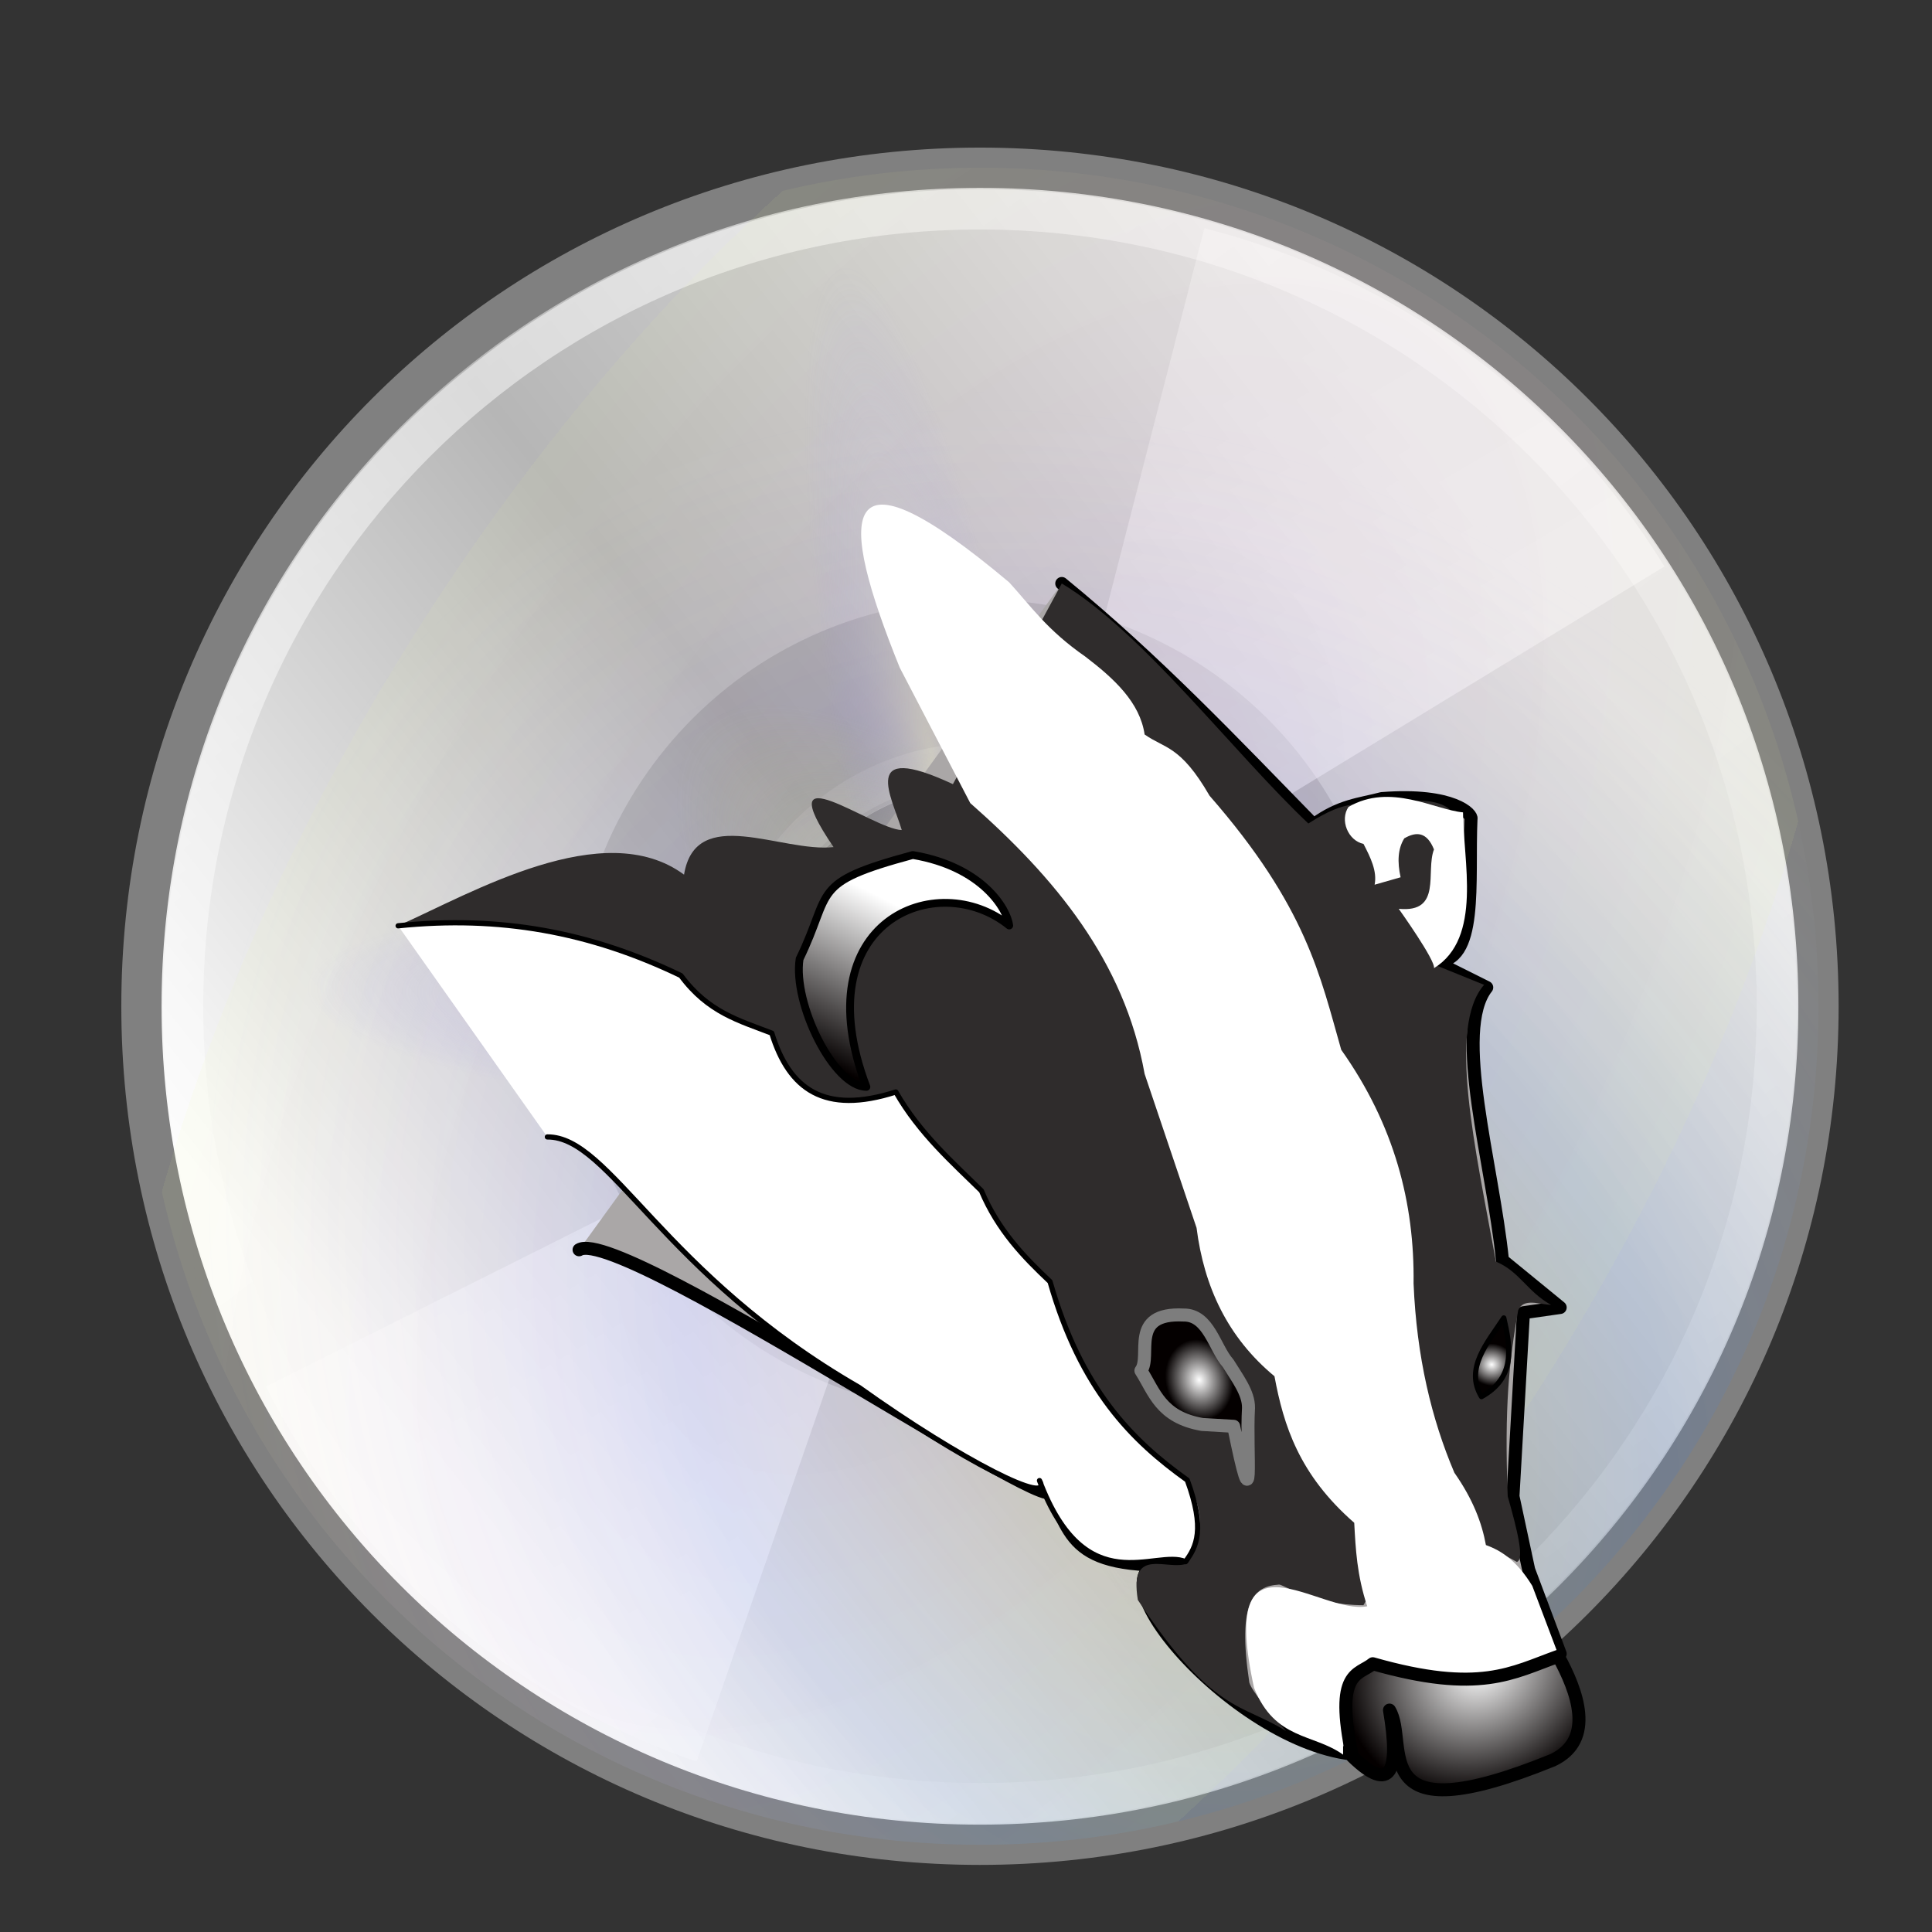
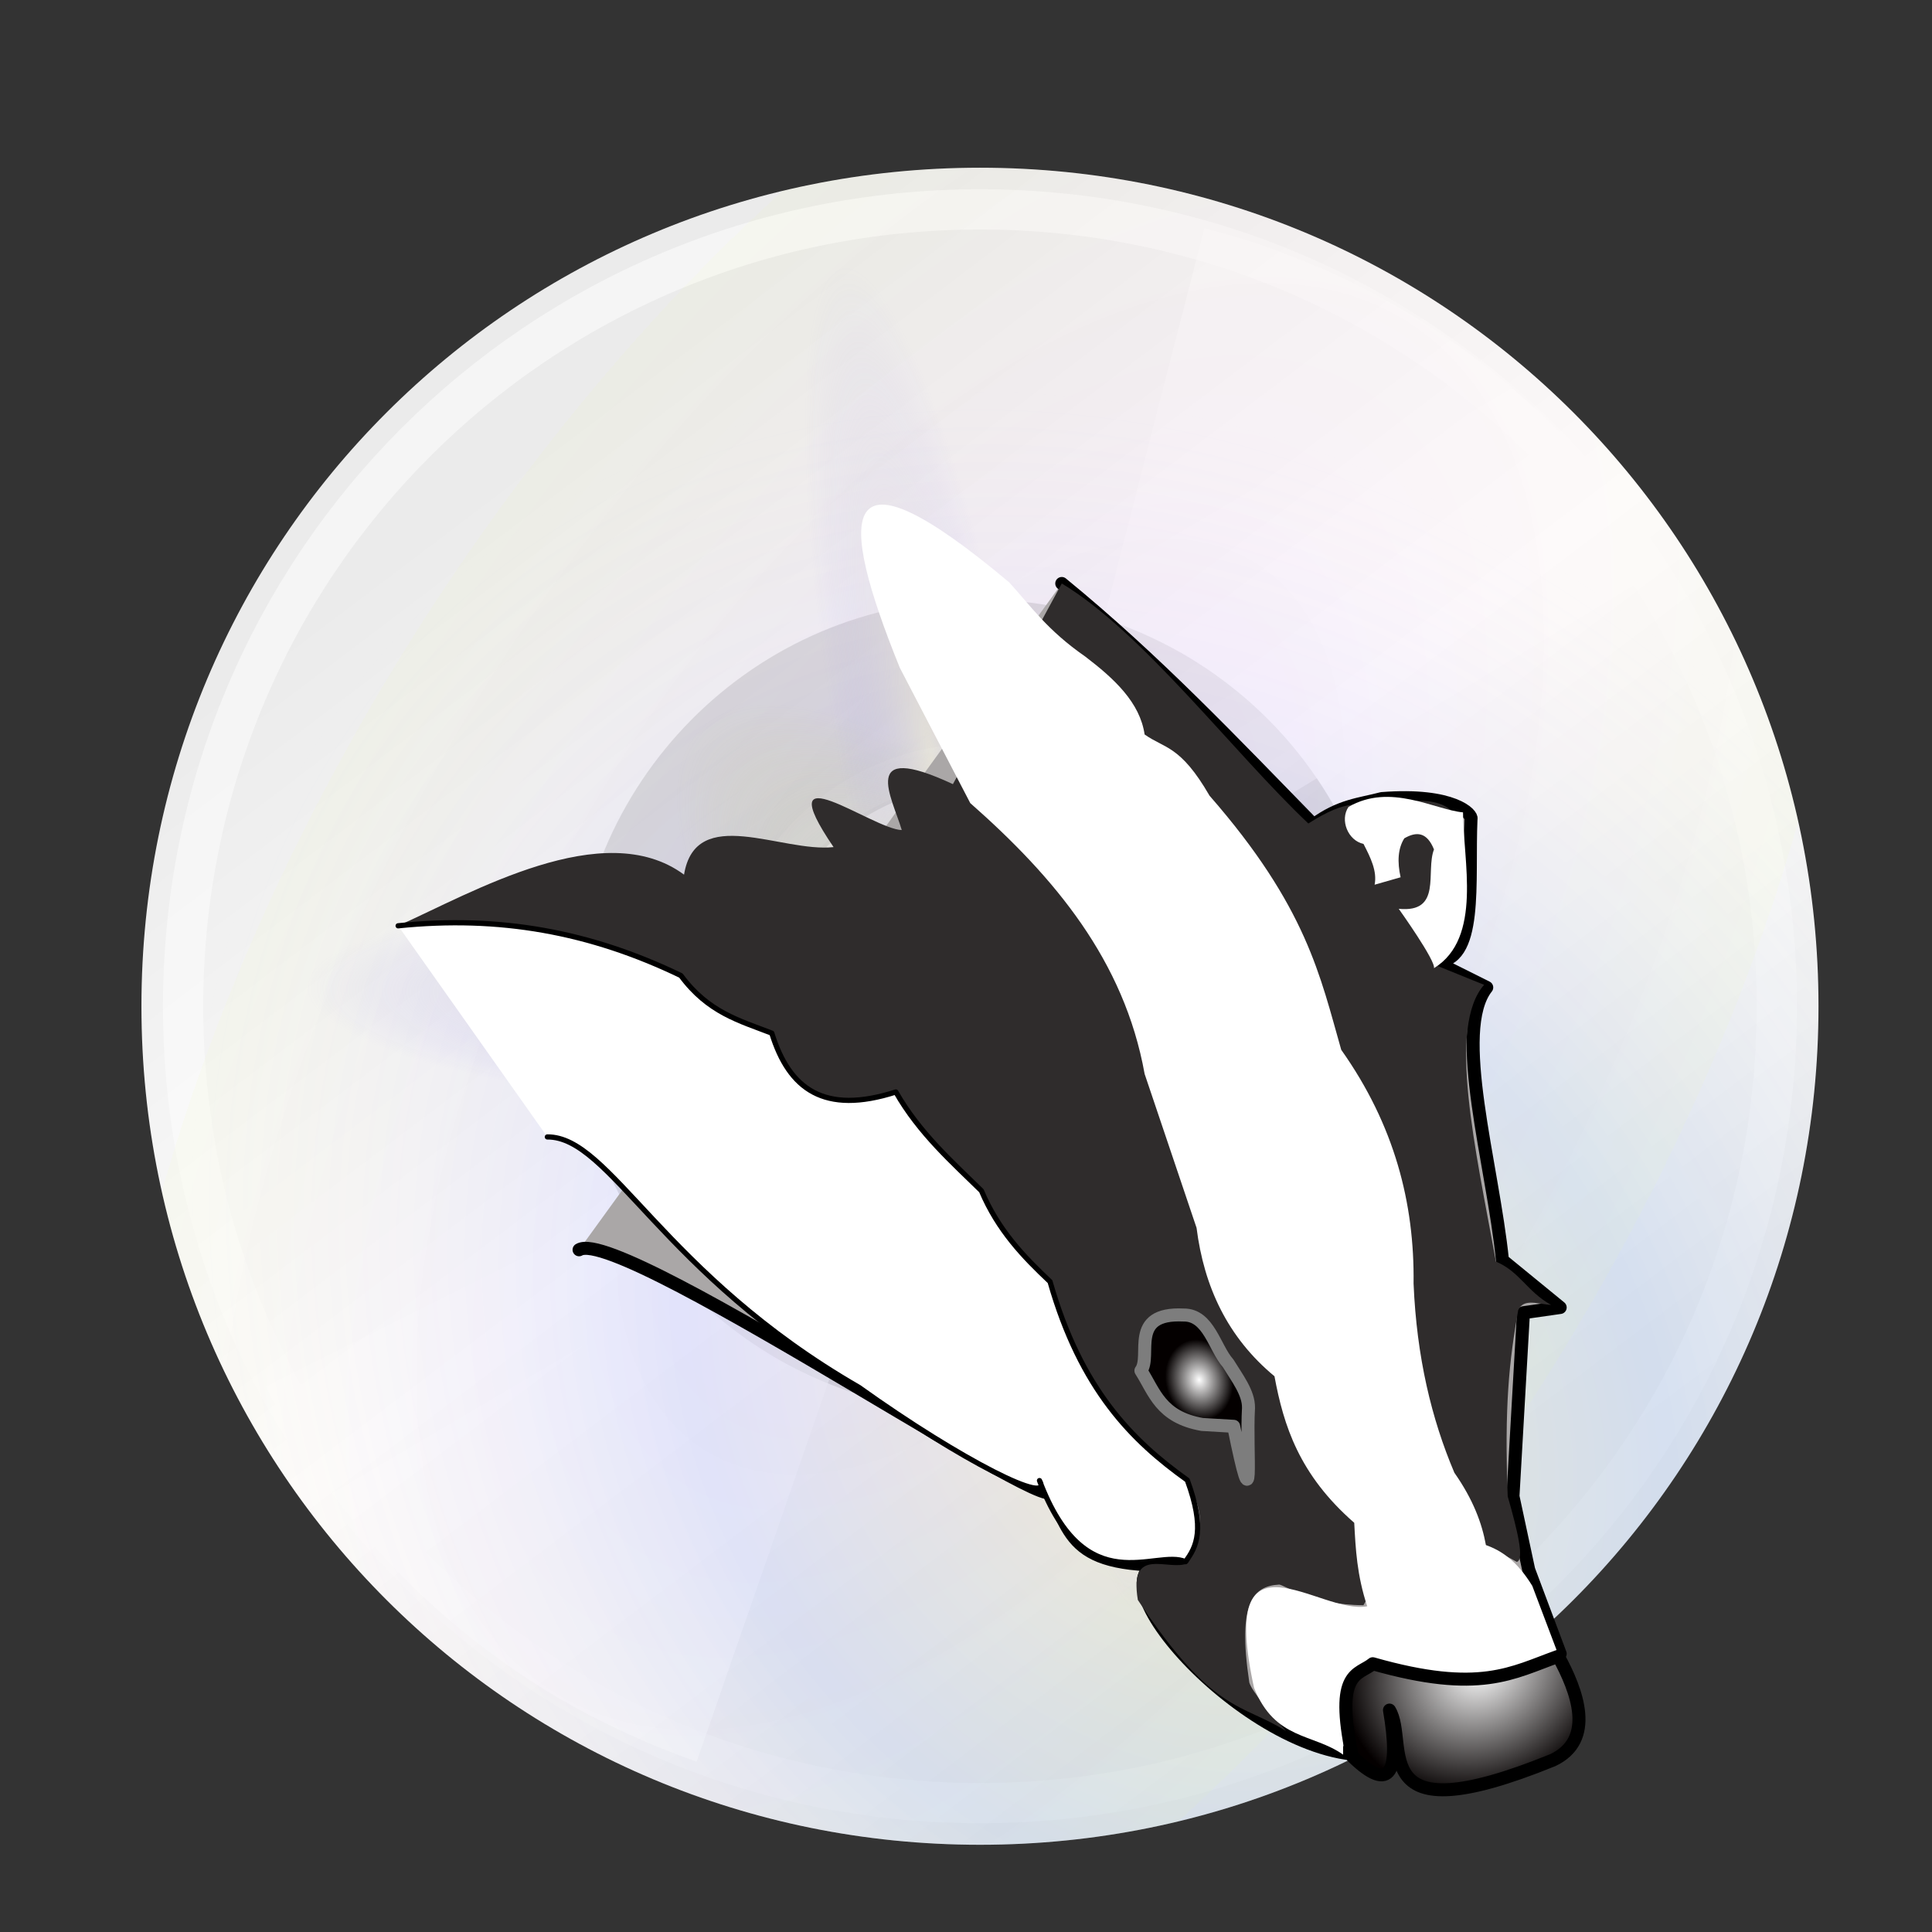
<svg xmlns="http://www.w3.org/2000/svg" xmlns:xlink="http://www.w3.org/1999/xlink" version="1.1" id="svg3077" height="48px" width="48px">
  <rect width="100%" height="100%" fill="#333333" stroke="none" />
  <defs id="defs3">
    <linearGradient y2="14.203" x2="35.391" y1="32.416" x1="12.274" gradientUnits="userSpaceOnUse" id="linearGradient3435">
      <stop id="stop3437" style="stop-color:#ffffc8;stop-opacity:1;" offset="0" />
      <stop id="stop3439" style="stop-color:#9a91ef;stop-opacity:0;" offset="1" />
    </linearGradient>
    <linearGradient id="linearGradient3421" gradientUnits="userSpaceOnUse" x1="12.274" y1="32.416" x2="35.391" y2="14.203">
      <stop offset="0" style="stop-color:#ffffff;stop-opacity:1;" id="stop3423" />
      <stop offset="1" style="stop-color:#b8c04c;stop-opacity:0;" id="stop3427" />
    </linearGradient>
    <linearGradient y2="14.203" x2="35.391" y1="32.416" x1="12.274" gradientUnits="userSpaceOnUse" id="linearGradient3406">
      <stop id="stop3408" style="stop-color:#b307ff;stop-opacity:0.822;" offset="0" />
      <stop id="stop3410" style="stop-color:#f0ff8b;stop-opacity:0.644;" offset="1" />
      <stop id="stop3412" style="stop-color:#ffffff;stop-opacity:0;" offset="1" />
    </linearGradient>
    <linearGradient id="linearGradient3394" gradientUnits="userSpaceOnUse" x1="12.274" y1="32.416" x2="35.391" y2="14.203">
      <stop offset="0" style="stop-color:#fff307;stop-opacity:1;" id="stop3396" />
      <stop offset="0.5" style="stop-color:#166eff;stop-opacity:1;" id="stop3398" />
      <stop offset="1" style="stop-color:#ffffff;stop-opacity:0;" id="stop3400" />
    </linearGradient>
    <linearGradient id="linearGradient6036">
      <stop id="stop6038" offset="0" style="stop-color:#ffffff;stop-opacity:1;" />
      <stop id="stop6040" offset="1" style="stop-color:#ffffff;stop-opacity:0;" />
    </linearGradient>
    <linearGradient id="linearGradient6028">
      <stop id="stop6030" offset="0" style="stop-color:#ffffff;stop-opacity:1;" />
      <stop id="stop6032" offset="1" style="stop-color:#ffffff;stop-opacity:0;" />
    </linearGradient>
    <linearGradient id="linearGradient4236">
      <stop id="stop4238" offset="0" style="stop-color:#ffffff;stop-opacity:0.327;" />
      <stop id="stop4240" offset="1" style="stop-color:#ffffff;stop-opacity:0.604;" />
    </linearGradient>
    <linearGradient y2="14.203" x2="35.391" y1="32.416" x1="12.274" gradientUnits="userSpaceOnUse" id="aigrd2">
      <stop id="stop3043" style="stop-color:#FBFBFB" offset="0" />
      <stop id="stop3045" style="stop-color:#B6B6B6" offset="0.5" />
      <stop id="stop3047" style="stop-color:#E4E4E4" offset="1" />
    </linearGradient>
    <linearGradient y2="34.307" x2="32.511" y1="11.188" x1="14.997" gradientUnits="userSpaceOnUse" id="aigrd1">
      <stop id="stop3034" style="stop-color:#EBEBEB" offset="0" />
      <stop id="stop3036" style="stop-color:#FFFFFF" offset="0.5" />
      <stop id="stop3038" style="stop-color:#EBEBEB" offset="1" />
    </linearGradient>
    <linearGradient y2="18.367" x2="17.743" y1="31.495" x1="28.703" gradientUnits="userSpaceOnUse" id="linearGradient23353" xlink:href="#linearGradient6028" />
    <radialGradient r="21.333" fy="23.914" fx="133.841" cy="23.914" cx="133.841" gradientTransform="matrix(-5.04822e-2,1.387847e-2,-0.128,-0.467,35.413,39.442)" gradientUnits="userSpaceOnUse" id="radialGradient23368" xlink:href="#linearGradient3435" />
    <radialGradient r="21.333" fy="21.618" fx="35.511" cy="21.618" cx="35.511" gradientTransform="matrix(0.106,-1.91424e-2,0.105,0.58,17.137,7.115)" gradientUnits="userSpaceOnUse" id="radialGradient23371" xlink:href="#linearGradient3435" />
    <radialGradient r="21.333" fy="33.378" fx="16.885" cy="33.378" cx="16.885" gradientTransform="matrix(5.184267e-3,-0.123,0.545,2.297824e-2,0.957,26.308)" gradientUnits="userSpaceOnUse" id="radialGradient23374" xlink:href="#linearGradient3435" />
    <radialGradient r="21.333" fy="48.238" fx="53.557" cy="48.238" cx="53.557" gradientTransform="matrix(0.158,-0.159,0.433,0.431,-2.724,15.001)" gradientUnits="userSpaceOnUse" id="radialGradient23377" xlink:href="#linearGradient3421" />
    <radialGradient r="21.333" fy="38.807" fx="26.138" cy="38.807" cx="26.138" gradientTransform="matrix(0.77,-1.242,0.67,0.415,-21.779,41.366)" gradientUnits="userSpaceOnUse" id="radialGradient23380" xlink:href="#linearGradient3406" />
    <radialGradient r="21.333" fy="27.569" fx="37.751" cy="27.569" cx="37.751" gradientTransform="matrix(0.849,0.958,-0.782,0.693,18.691,-20.526)" gradientUnits="userSpaceOnUse" id="radialGradient23383" xlink:href="#linearGradient3394" />
    <linearGradient y2="54.698" x2="48.799" y1="3.61" x1="10.502" gradientUnits="userSpaceOnUse" id="linearGradient23387" xlink:href="#linearGradient6036" />
    <linearGradient y2="28" x2="29" y1="14.625" x1="21.125" gradientTransform="matrix(1.25,0,0,1.25,-5.653,-2.604)" gradientUnits="userSpaceOnUse" id="linearGradient23390" xlink:href="#linearGradient4236" />
    <linearGradient y2="28" x2="29" y1="14.625" x1="21.125" gradientTransform="matrix(1.25,0,0,1.25,-5.653,-2.604)" gradientUnits="userSpaceOnUse" id="linearGradient23393" xlink:href="#linearGradient4236" />
    <linearGradient y2="14.203" x2="35.391" y1="32.416" x1="12.274" gradientTransform="matrix(1.19,0,0,1.19,-4.224,-2.5)" gradientUnits="userSpaceOnUse" id="linearGradient23397" xlink:href="#aigrd2" />
    <linearGradient y2="34.307" x2="32.511" y1="11.188" x1="14.997" gradientTransform="matrix(1.19,0,0,1.19,-4.224,-2.5)" gradientUnits="userSpaceOnUse" id="linearGradient23400" xlink:href="#aigrd1" />
    <linearGradient gradientTransform="matrix(0.882,0,0,0.882,-38.263,576.65)" x1="145.94" y1="384.02" x2="156.45" gradientUnits="userSpaceOnUse" xlink:href="#linearGradient3823" y2="404.98" id="linearGradient4125" />
    <linearGradient id="linearGradient3823">
      <stop offset="0" style="stop-color:#ffffff" id="stop3825" />
      <stop offset="1" style="stop-color:#040000" id="stop3827" />
    </linearGradient>
    <radialGradient r="8.21" gradientTransform="matrix(0.476,0.118,-0.143,0.578,68.695,699.009)" cx="102.93" cy="452.92" gradientUnits="userSpaceOnUse" xlink:href="#linearGradient3823" id="radialGradient4127" />
    <radialGradient r="16.755" gradientTransform="matrix(-0.463,0.75,-0.855,-0.528,469.289,1229.976)" cx="53.634" cy="497.31" gradientUnits="userSpaceOnUse" xlink:href="#linearGradient3823" id="radialGradient4129" />
    <radialGradient r="3.151" gradientTransform="matrix(0.875,-0.11,0.1,0.797,-82.505,621.767)" cx="63.552" cy="447.1" gradientUnits="userSpaceOnUse" xlink:href="#linearGradient3823" id="radialGradient4131" />
  </defs>
  <g id="layer1">
    <path style="fill:url(#linearGradient23400);fill-rule:nonzero;stroke:none;stroke-miterlimit:4" d="M 24.347,4.167 C 12.799,4.167 3.514,13.452 3.514,25 c 0,11.548 9.286,20.833 20.833,20.833 11.548,0 20.833,-9.286 20.833,-20.833 0,-11.548 -9.286,-20.833 -20.833,-20.833 z m 0,25.833 c -2.738,0 -5,-2.262 -5,-5 0,-2.738 2.262,-5 5,-5 2.738,0 5,2.262 5,5 0,2.738 -2.262,5 -5,5 z" id="path3040" />
-     <path style="fill:url(#linearGradient23397);fill-rule:nonzero;stroke:#808080;stroke-miterlimit:4;stroke-opacity:1" d="M 24.347,4.167 C 12.799,4.167 3.514,13.452 3.514,25 c 0,11.548 9.286,20.833 20.833,20.833 11.548,0 20.833,-9.286 20.833,-20.833 0,-11.548 -9.286,-20.833 -20.833,-20.833 z m 0,25.833 c -2.738,0 -5,-2.262 -5,-5 0,-2.738 2.262,-5 5,-5 2.738,0 5,2.262 5,5 0,2.738 -2.262,5 -5,5 z" id="path3049" />
    <path style="opacity:0.11;fill-rule:nonzero;stroke:none;stroke-miterlimit:4" d="M 24.347,14.896 C 18.704,14.896 14.243,19.489 14.243,25 c 0,5.643 4.593,10.104 10.104,10.104 5.643,0 10.104,-4.593 10.104,-10.104 0,-5.643 -4.593,-10.104 -10.104,-10.104 z m 0,15.616 c -3.018,0 -5.511,-2.493 -5.511,-5.511 0,-3.018 2.493,-5.511 5.511,-5.511 3.018,0 5.511,2.493 5.511,5.511 0,3.018 -2.493,5.511 -5.511,5.511 z" id="path3051" />
    <path id="path3916" d="M 29.922,5.669 26.326,19.664 c 1.125,0.3 2.024,0.995 2.635,1.959 l 12.392,-7.549 C 38.818,9.943 34.749,6.905 29.922,5.669 Z" style="fill:url(#linearGradient23393);fill-opacity:1;fill-rule:nonzero;stroke:none;stroke-miterlimit:4;stroke-opacity:1" />
    <path style="fill:url(#linearGradient23390);fill-opacity:1;fill-rule:nonzero;stroke:none;stroke-miterlimit:4;stroke-opacity:1" d="M 17.308,43.766 22.043,30.115 C 20.947,29.724 20.108,28.956 19.578,27.946 L 6.607,34.451 c 2.187,4.324 5.992,7.687 10.701,9.315 z" id="path4214" />
    <path id="path5264" d="m 24.347,5.202 c -10.974,0 -19.798,8.824 -19.798,19.798 0,10.974 8.824,19.798 19.798,19.798 10.974,0 19.798,-8.824 19.798,-19.798 0,-10.974 -8.824,-19.798 -19.798,-19.798 z" style="opacity:0.546;fill:none;fill-rule:nonzero;stroke:url(#linearGradient23387);stroke-miterlimit:4;stroke-opacity:1" />
    <circle r="6.099" cy="24.931" cx="24.307" transform="translate(0.088,0.088)" id="path6026" style="color:#000000;display:inline;overflow:visible;visibility:visible;opacity:0.672;fill:none;fill-opacity:0.316;fill-rule:nonzero;stroke:url(#linearGradient23353);stroke-width:0.931;stroke-linecap:butt;stroke-linejoin:miter;stroke-miterlimit:4;stroke-dashoffset:0;stroke-opacity:1;marker:none;marker-start:none;marker-mid:none;marker-end:none" />
    <path id="path3390" d="M 24.347,4.167 C 12.799,4.167 3.514,13.452 3.514,25 c 0,11.548 9.286,20.833 20.833,20.833 11.548,0 20.833,-9.286 20.833,-20.833 0,-11.548 -9.286,-20.833 -20.833,-20.833 z m 0,25.833 c -2.738,0 -5,-2.262 -5,-5 0,-2.738 2.262,-5 5,-5 2.738,0 5,2.262 5,5 0,2.738 -2.262,5 -5,5 z" style="opacity:0.114;fill:url(#radialGradient23383);fill-opacity:1;fill-rule:nonzero;stroke:none;stroke-miterlimit:4;stroke-opacity:1" />
    <path style="opacity:0.097;fill:url(#radialGradient23380);fill-opacity:1;fill-rule:nonzero;stroke:none;stroke-miterlimit:4;stroke-opacity:1" d="M 24.347,4.167 C 12.799,4.167 3.514,13.452 3.514,25 c 0,11.548 9.286,20.833 20.833,20.833 11.548,0 20.833,-9.286 20.833,-20.833 0,-11.548 -9.286,-20.833 -20.833,-20.833 z m 0,25.833 c -2.738,0 -5,-2.262 -5,-5 0,-2.738 2.262,-5 5,-5 2.738,0 5,2.262 5,5 0,2.738 -2.262,5 -5,5 z" id="path3404" />
    <path id="path3419" d="M 24.347,4.167 C 12.799,4.167 3.514,13.452 3.514,25 c 0,11.548 9.286,20.833 20.833,20.833 11.548,0 20.833,-9.286 20.833,-20.833 0,-11.548 -9.286,-20.833 -20.833,-20.833 z m 0,25.833 c -2.738,0 -5,-2.262 -5,-5 0,-2.738 2.262,-5 5,-5 2.738,0 5,2.262 5,5 0,2.738 -2.262,5 -5,5 z" style="opacity:0.714;fill:url(#radialGradient23377);fill-opacity:1;fill-rule:nonzero;stroke:none;stroke-miterlimit:4;stroke-opacity:1" />
    <path style="opacity:0.623;fill:url(#radialGradient23374);fill-opacity:1;fill-rule:nonzero;stroke:none;stroke-miterlimit:4;stroke-opacity:1" d="M 24.347,4.167 C 12.799,4.167 3.514,13.452 3.514,25 c 0,11.548 9.286,20.833 20.833,20.833 11.548,0 20.833,-9.286 20.833,-20.833 0,-11.548 -9.286,-20.833 -20.833,-20.833 z m 0,25.833 c -2.738,0 -5,-2.262 -5,-5 0,-2.738 2.262,-5 5,-5 2.738,0 5,2.262 5,5 0,2.738 -2.262,5 -5,5 z" id="path3431" />
    <path id="path3441" d="M 24.347,4.167 C 12.799,4.167 3.514,13.452 3.514,25 c 0,11.548 9.286,20.833 20.833,20.833 11.548,0 20.833,-9.286 20.833,-20.833 0,-11.548 -9.286,-20.833 -20.833,-20.833 z m 0,25.833 c -2.738,0 -5,-2.262 -5,-5 0,-2.738 2.262,-5 5,-5 2.738,0 5,2.262 5,5 0,2.738 -2.262,5 -5,5 z" style="opacity:0.371;fill:url(#radialGradient23371);fill-opacity:1;fill-rule:nonzero;stroke:none;stroke-miterlimit:4;stroke-opacity:1" />
    <path style="opacity:0.234;fill:url(#radialGradient23368);fill-opacity:1;fill-rule:nonzero;stroke:none;stroke-miterlimit:4;stroke-opacity:1" d="M 24.347,4.167 C 12.799,4.167 3.514,13.452 3.514,25 c 0,11.548 9.286,20.833 20.833,20.833 11.548,0 20.833,-9.286 20.833,-20.833 0,-11.548 -9.286,-20.833 -20.833,-20.833 z m 0,25.833 c -2.738,0 -5,-2.262 -5,-5 0,-2.738 2.262,-5 5,-5 2.738,0 5,2.262 5,5 0,2.738 -2.262,5 -5,5 z" id="path3445" />
  </g>
  <g id="layer2">
    <g transform="matrix(-0.207,0,0,0.207,40.748,-167.117)" id="g124">
      <path style="fill:#aaa7a7;stroke:#000000;stroke-width:1.562;stroke-linecap:round;stroke-linejoin:round" d="m 127.349,957.33 c -5.121,-3.139 -64.706,37.58 -55.742,27.598 -3.587,6.248 -2.348,10.88 -17.3,10.183 14.851,-2.704 -4.414,21.019 -19.742,22.745 l 0.223,-5.743 c -1.519,-4.717 -3.222,-5.953 -5.037,-5.037 -6.717,4.153 -13.433,1.564 -20.15,-1.259 l -0.007,-6e-4 3.778,-10.075 1.889,-8.816 -1.259,-22.039 -4.408,-0.63 6.926,-5.667 c 1.176,-11.57 6.01,-27.53 1.889,-32.743 l 6.297,-3.148 c -5.348,0.343 -4.073,-9.616 -4.408,-17.071 -0.217,-0.505 2.057,-3.126 10.705,-2.449 2.61,0.693 5.022,0.793 8.186,3.148 9.598,-9.814 18.92,-19.72 30.225,-28.965" id="path3007" />
      <path style="fill:#2f2c2c;stroke-width:0.882" d="m 14.788,994.796 c 7.508,-4.382 14.631,-1.764 18.418,5.195 6.185,-0.029 9.632,-2.506 10.123,-2.476 3.064,0.186 5.039,2.065 3.573,11.763 -0.34,1.095 -2.443,3.512 -4.408,5.824 5.223,-3.34 8.701,-1.967 17.789,-15.742 1.1,-6.625 -3.73,-3.369 -5.982,-4.408 -1.921,-3.085 -2.215,-6.467 0.472,-10.39 6.65,-5.177 12.934,-11.069 16.057,-23.141 2.755,-3.149 5.356,-5.068 8.501,-11.334 4.546,-4.477 8.537,-8.676 9.76,-11.492 5.221,2.077 10.457,4.657 15.269,-7.556 2.16,0.926 5.563,-0.632 11.492,-7.241 10.728,-3.329 21.654,-5.776 33.216,-5.352 -8.805,-3.92 -24.673,-13.257 -34.318,-6.139 -1.399,-8.506 -11.706,-2.62 -17.946,-3.306 8.033,-11.823 -4.7,-2.127 -8.186,-2.046 1.143,-3.898 5.205,-10.8 -6.139,-5.51 L 69.413,877.36 c -9.763,5.866 -20.589,20.294 -29.595,28.808 -4.831,-3.109 -6.112,-2.075 -8.658,-2.519 -4.619,-0.203 -9.976,-1.451 -9.76,5.195 -0.685,5.406 -0.727,10.578 3.148,14.325 l -5.824,2.361 c 4.432,5.055 1.048,19.652 -1.417,33.216 -2.881,1.224 -3.717,3.576 -6.612,5.195 1.44,-0.047 3.263,-0.859 3.936,0.63 1.078,6.047 1.675,11.557 1.259,22.353 -1.146,4.025 -2.027,7.574 -1.102,7.871 z" id="path3821" />
-       <path style="fill:url(#linearGradient4125);stroke:#000000;stroke-width:0.937;stroke-linecap:round;stroke-linejoin:round" d="m 75.721,918.409 c 8.63,-6.977 24.685,-0.526 17.142,19.369 3.926,-0.018 8.838,-10.002 8.015,-15.361 -4.01,-8.217 -1.118,-9.098 -13.58,-12.467 -8.356,1.401 -11.335,6.494 -11.577,8.46 z" id="path3779" />
      <path style="fill:#ffffff;stroke:#000000;stroke-width:0.625;stroke-linecap:round;stroke-linejoin:round" d="m 131.155,943.787 c -7.535,-0.055 -13.787,16.439 -37.401,30.055 -12.298,8.803 -23.456,14.391 -21.666,11.188 -5.514,14.669 -13.975,8.132 -17.516,9.738 l 5.64e-4,8.5e-4 c -1.349,-1.777 -2.378,-3.929 -0.223,-9.796 6.635,-4.739 12.776,-10.858 16.474,-23.821 3.175,-2.993 6.232,-6.162 8.237,-10.908 3.37,-3.32 7.446,-6.887 10.267,-11.853 8.602,2.763 12.812,-0.332 14.889,-7.059 3.869,-1.505 7.627,-2.466 10.908,-6.913 10.941,-5.275 21.813,-7.221 33.941,-5.973" id="path3781" />
      <path style="fill:#ffffff;stroke-width:0.882" d="m 12.941,997.669 c 1.855,-3.024 3.71,-4.232 5.566,-4.898 0.48,-2.634 1.529,-5.457 3.785,-8.682 2.744,-6.458 4.527,-13.877 4.898,-22.708 -0.124,-9.625 2.283,-19.019 8.682,-28.051 2.517,-8.79 4.117,-17.122 15.806,-30.5 3.499,-6.057 5.38,-5.638 7.792,-7.347 0.565,-3.841 3.626,-6.683 7.124,-9.351 4.579,-3.182 6.479,-5.992 9.128,-8.905 20.841,-17.507 20.632,-8.264 13.135,10.241 l -8.46,16.251 c -10.11,8.905 -18.48,18.882 -20.927,32.504 l -6.234,18.478 c -0.893,7.048 -3.711,13.134 -9.351,17.81 -1.099,5.913 -2.952,11.808 -9.573,17.588 -0.169,3.145 -0.32,6.281 -1.558,10.018 5.653,1.131 18.019,-10.456 13.58,9.796 -2.526,6.298 -7.094,5.447 -10.686,8.014 v -6.456 c -2.046,-4.607 -3.666,-5.387 -5.12,-4.675 -5.528,4.165 -12.814,2.619 -20.704,-0.89 z" id="path3783" />
      <path style="fill:url(#radialGradient4127);stroke:#7d7d7d;stroke-width:1.562;stroke-linecap:round;stroke-linejoin:round" d="m 47.002,976.292 c -0.03,-1.781 1.356,-3.562 2.449,-5.343 1.624,-1.815 2.318,-5.832 5.343,-5.788 6.638,-0.325 3.77,4.889 5.12,6.679 -1.634,2.56 -2.348,5.579 -7.347,6.456 l -3.785,0.223 c -2.598,12.773 -1.462,3.238 -1.781,-2.226 z" id="path3785" />
      <path style="fill:#ffffff;stroke-width:0.882" d="m 24.74,923.531 c -0.223,-0.891 4.23,-7.124 4.23,-7.124 -5.257,0.511 -3.195,-4.468 -4.23,-7.124 0.852,-2.121 2.118,-2.172 3.562,-1.336 0.782,1.242 0.849,2.84 0.445,4.675 l 3.117,0.891 c -0.32,-1.633 0.494,-3.265 1.336,-4.898 1.866,-0.397 2.869,-2.87 1.797,-4.441 -5.018,-2.913 -10.335,0.346 -13.742,0.657 0.003,5.721 -2.382,15.089 3.486,18.7 z" id="path3787" />
      <path style="fill:url(#radialGradient4129);stroke:#000000;stroke-width:1.562;stroke-linecap:round;stroke-linejoin:round" d="m 9.824,1006.124 c -2.276,4.144 -4.498,10.04 0.668,12.467 22.777,9.258 17.16,-2.047 19.591,-6.011 -1.238,7.3 -0.238,10.123 4.453,5.566 2.186,-10.351 -0.727,-9.713 -2.449,-11.131 -12.864,3.668 -16.735,1.085 -22.263,-0.89 z" id="path3789" />
-       <path style="fill:url(#radialGradient4131);stroke:#000000;stroke-width:0.625;stroke-linecap:round;stroke-linejoin:round" d="m 16.361,965.511 c -0.809,3.521 -1.447,7.157 2.676,9.445 2.046,-3.39 -0.719,-6.456 -2.676,-9.445 z" id="path3819" />
    </g>
  </g>
</svg>